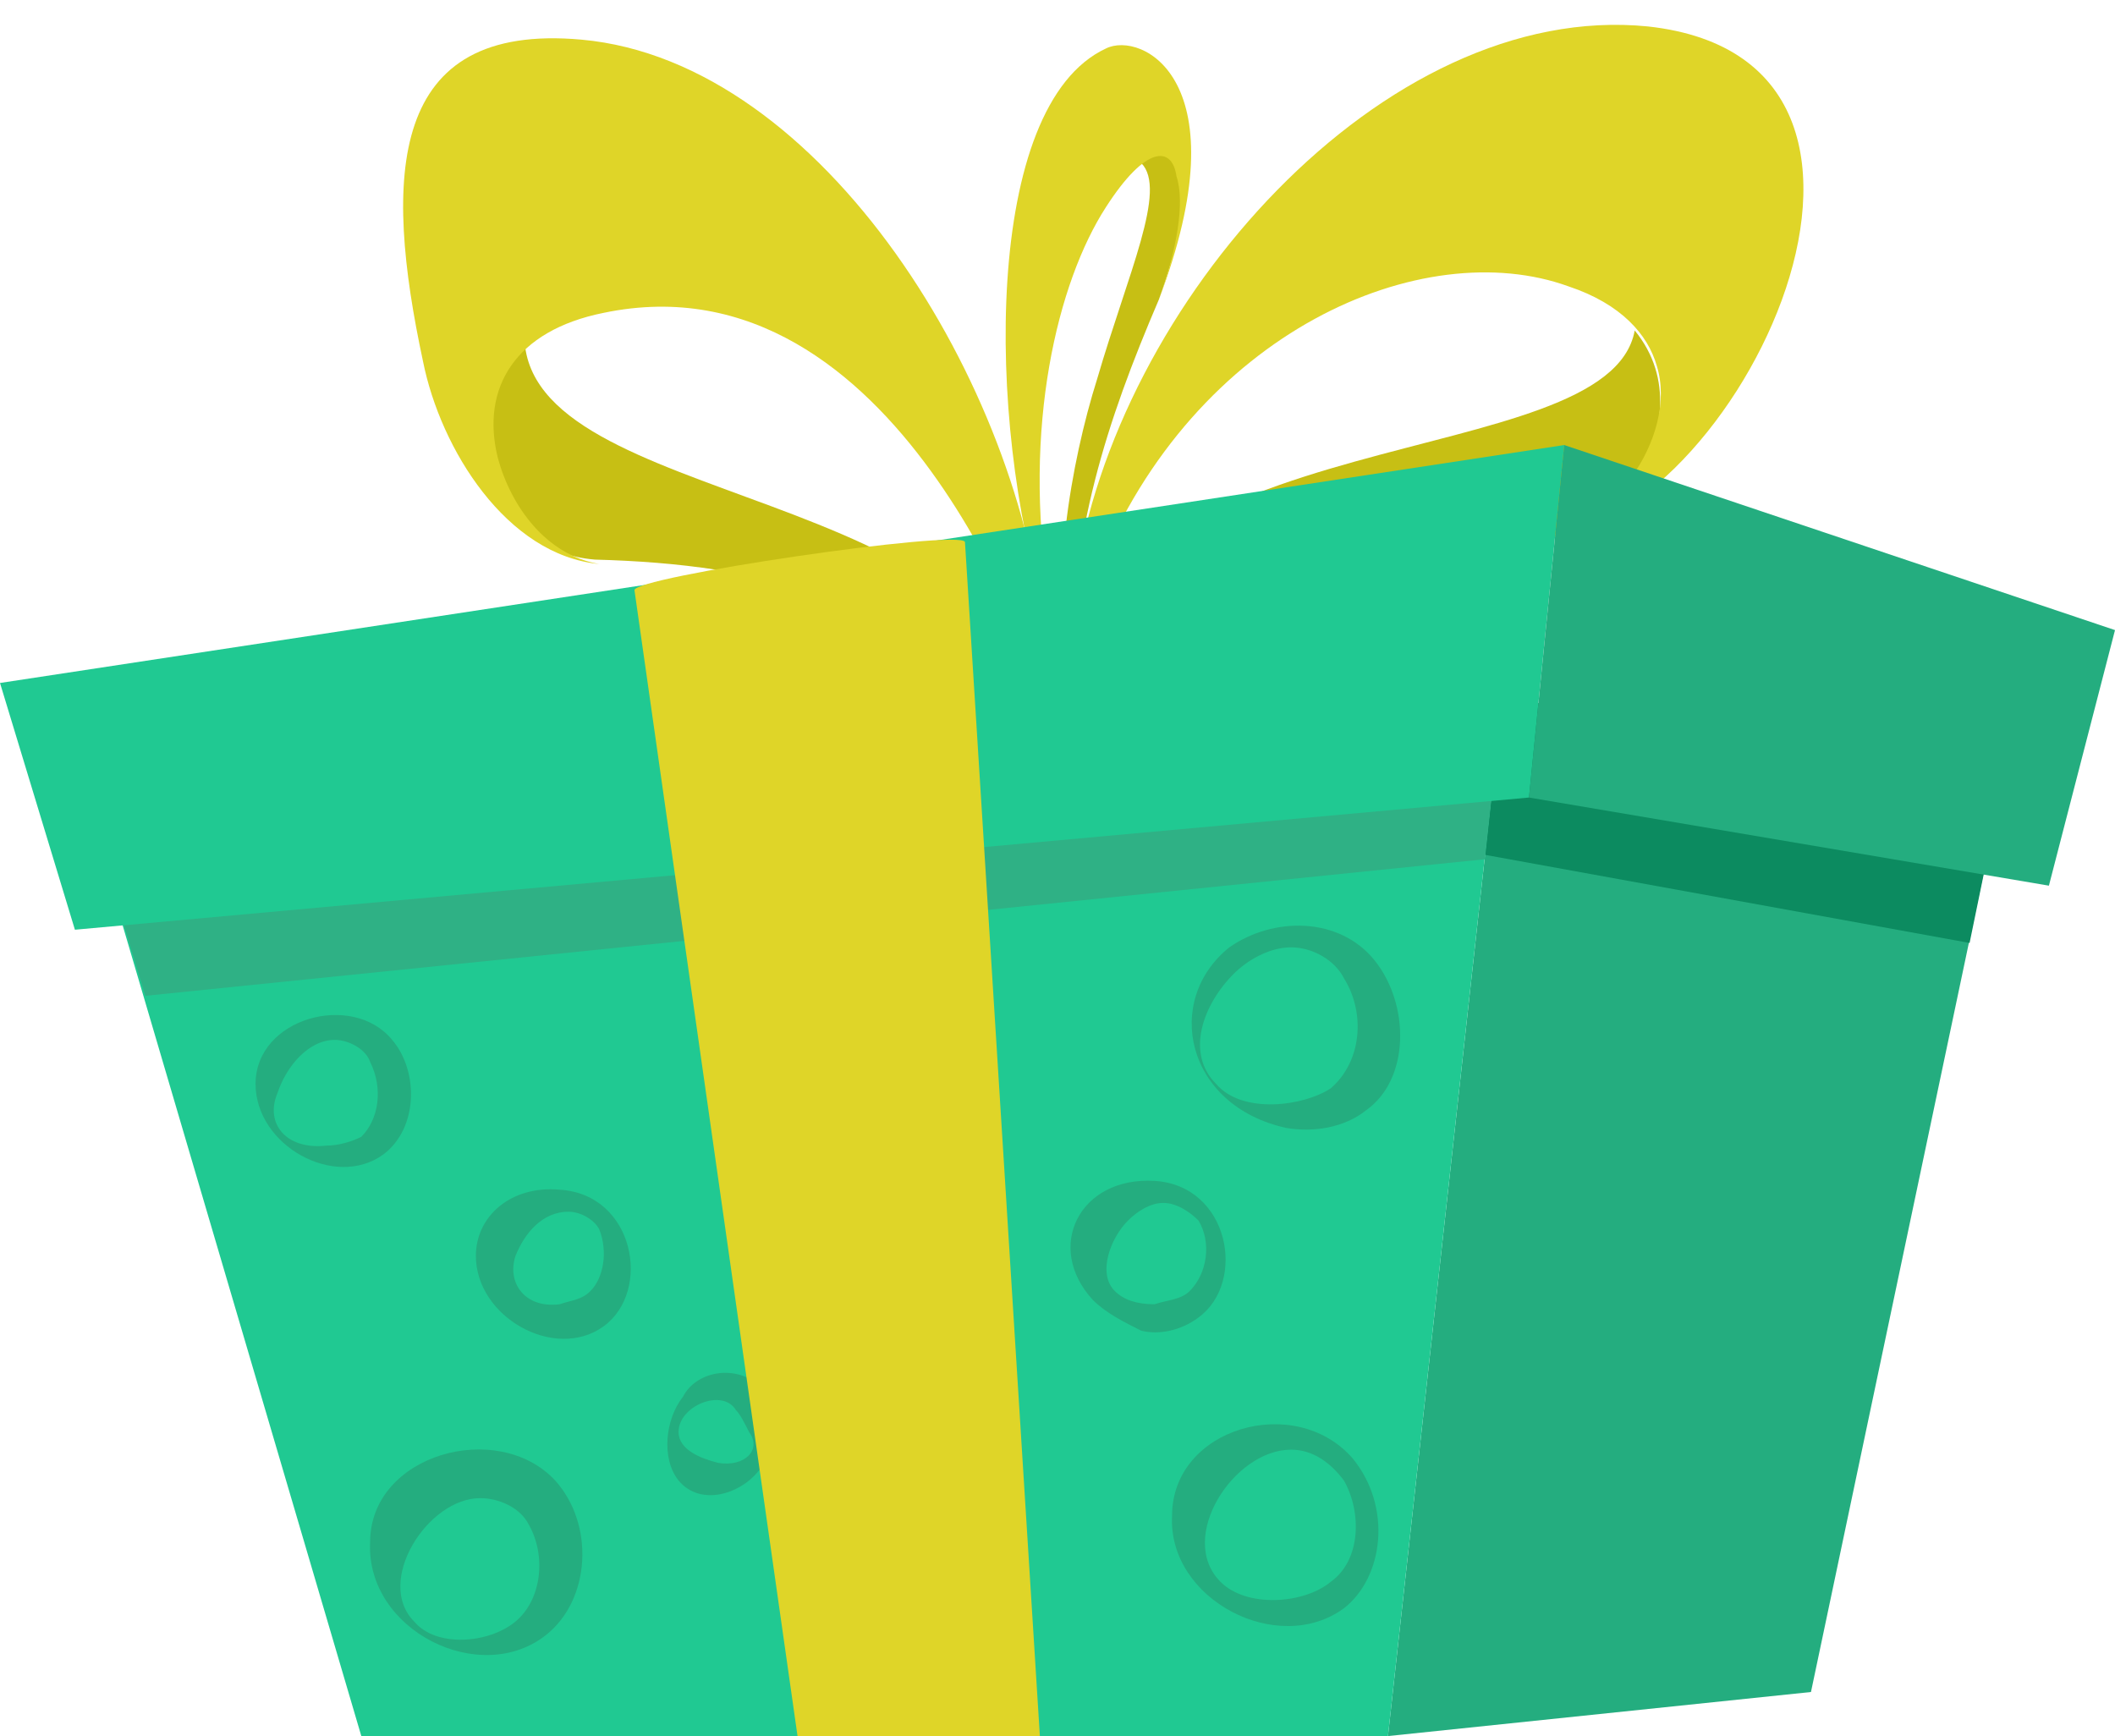
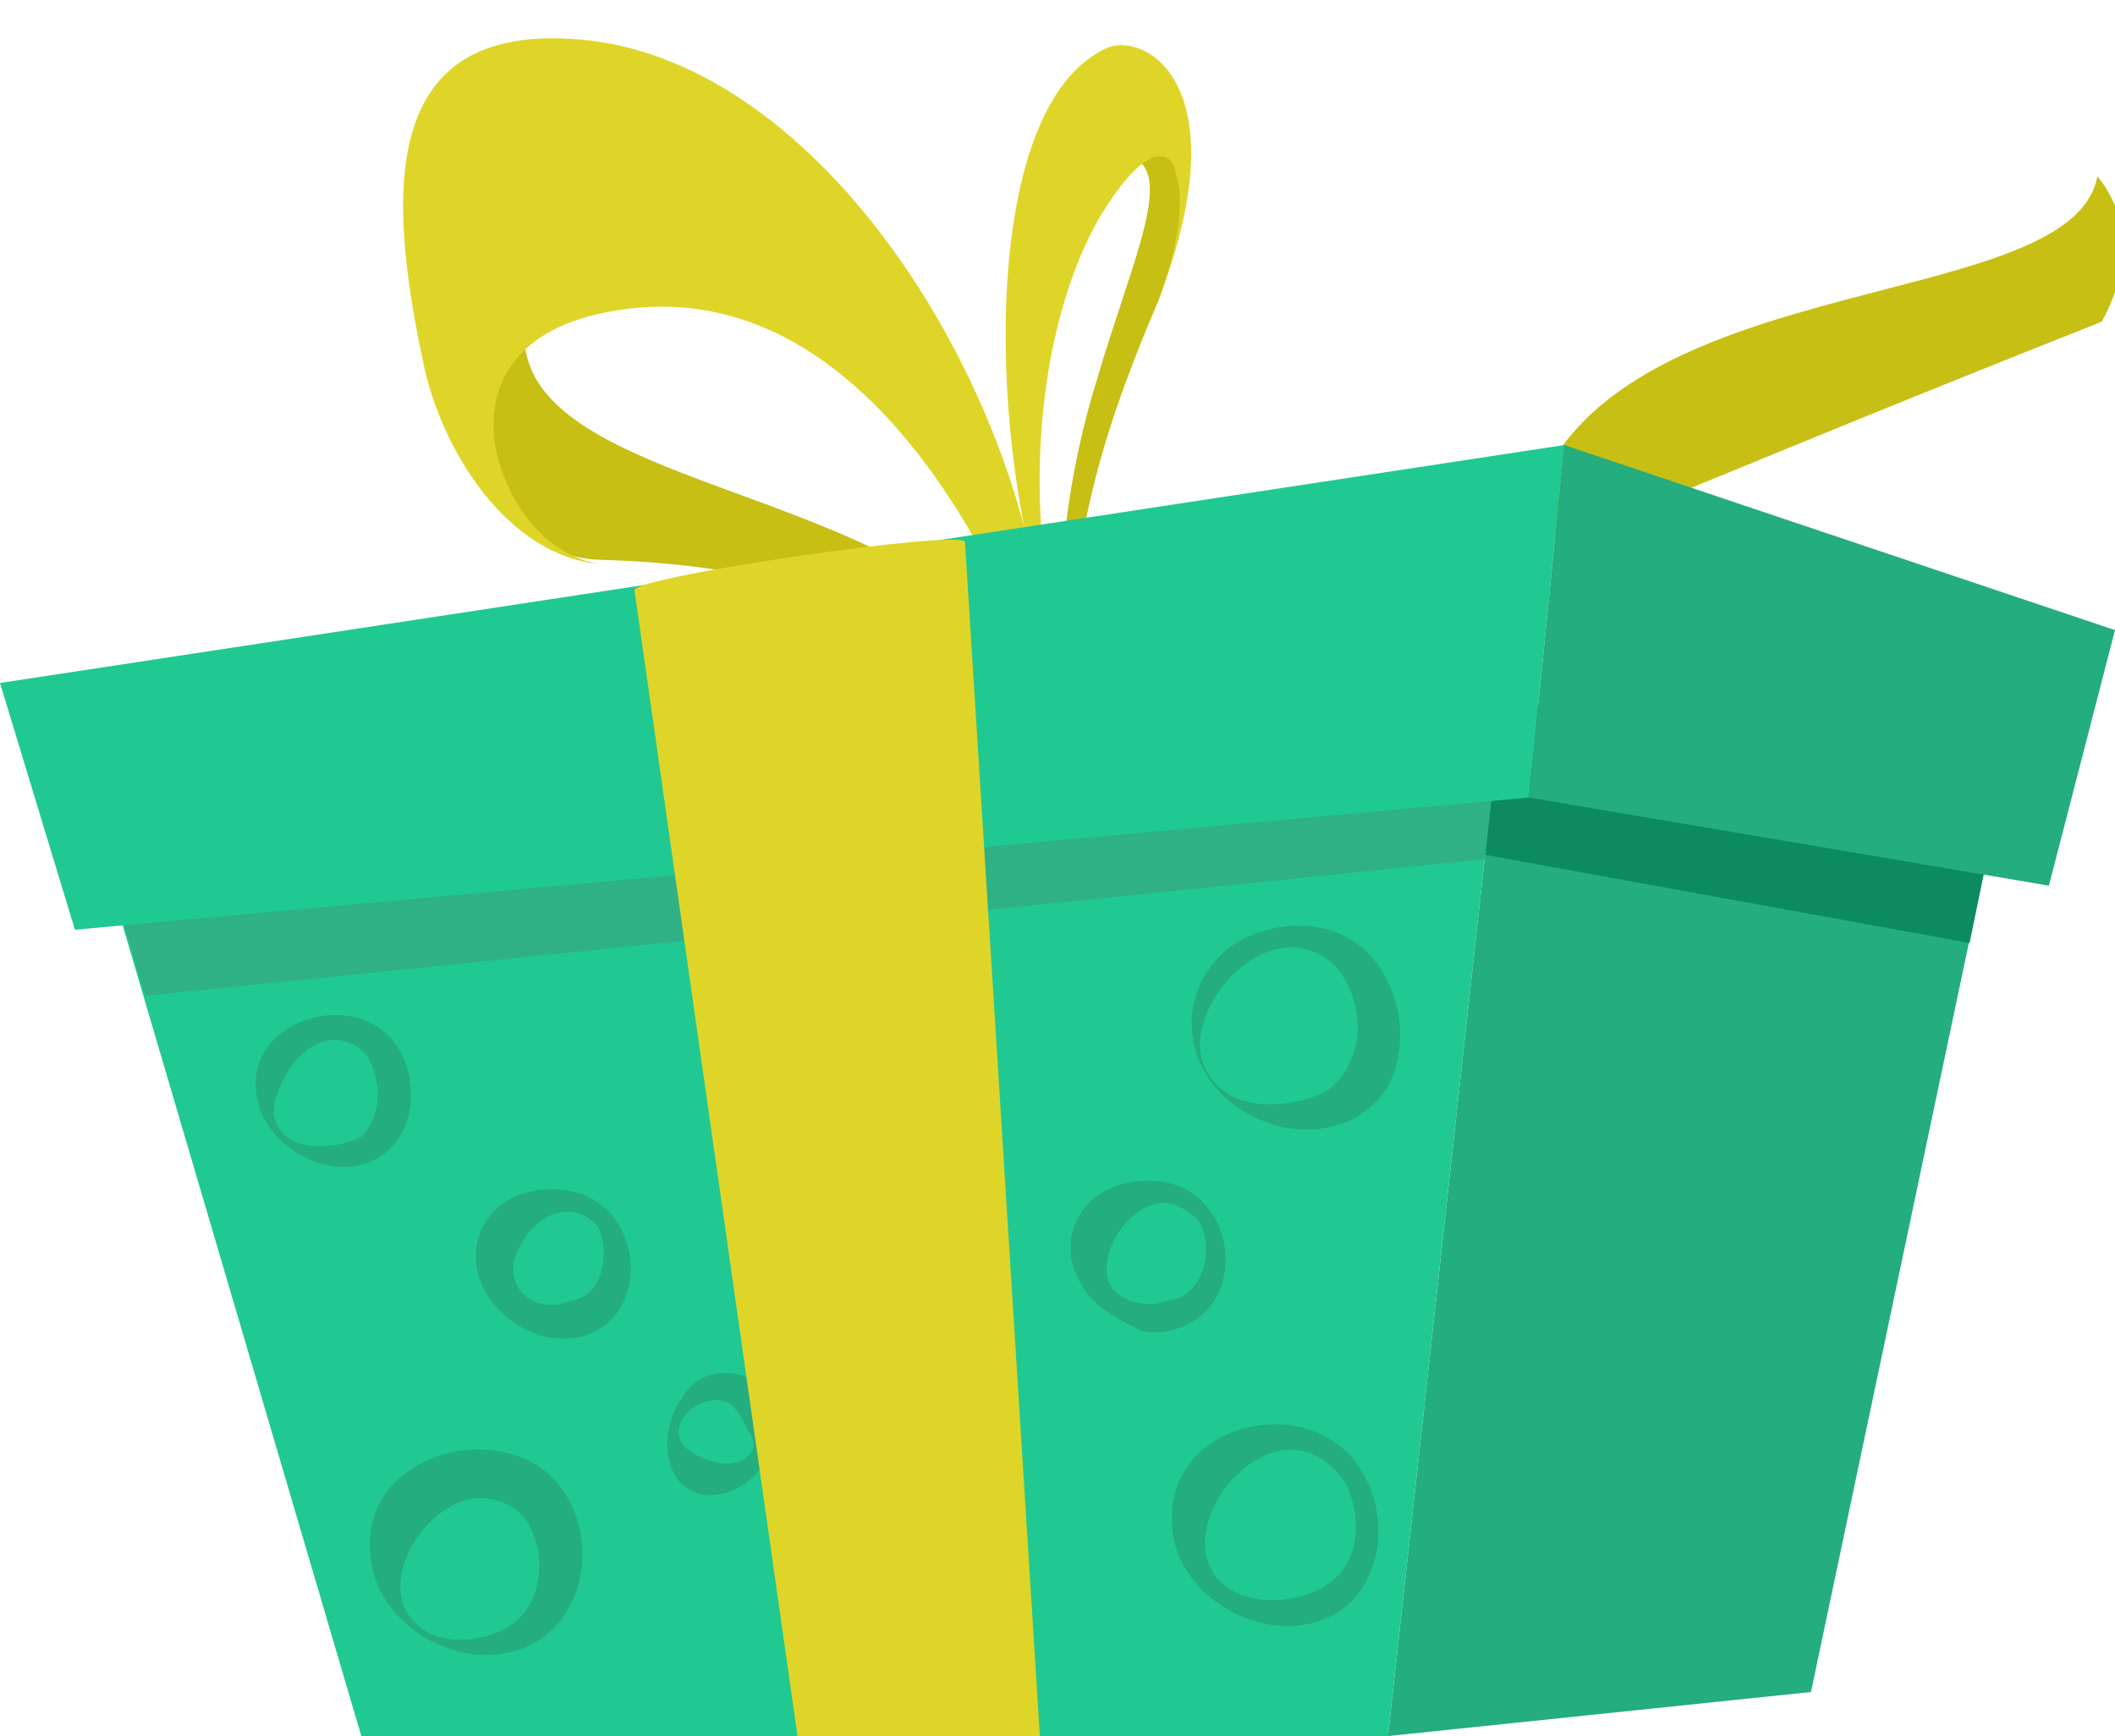
<svg xmlns="http://www.w3.org/2000/svg" height="39.4" preserveAspectRatio="xMidYMid meet" version="1.0" viewBox="1.0 5.0 48.0 39.4" width="48.0" zoomAndPan="magnify">
  <g>
    <g>
      <g>
        <g>
          <g>
            <g id="change1_2">
-               <path d="M35.6,17.2c-4.1-0.6-7.7,0.4-10.5,3.5c1-6.3,12.4-4.9,13-8.2c0.9,1.1,0.6,2.4,0.1,3.3 C37.6,16.7,36.9,17.3,35.6,17.2z" fill="#c7bf14" />
+               <path d="M35.6,17.2c1-6.3,12.4-4.9,13-8.2c0.9,1.1,0.6,2.4,0.1,3.3 C37.6,16.7,36.9,17.3,35.6,17.2z" fill="#c7bf14" />
            </g>
          </g>
        </g>
        <g>
          <g>
            <g id="change1_3">
              <path d="M14.5,17.7c3.8,0.1,7.2,0.9,10.2,4.1c-0.8-5.9-11.8-5.2-11.8-9.2c-1,0.9-1.1,2.2-0.7,3.2 C12.6,16.9,13.3,17.6,14.5,17.7z" fill="#c7bf14" />
            </g>
          </g>
        </g>
      </g>
      <g>
        <g>
          <g id="change1_1">
            <path d="M27.3,11.8c-1.2,2.8-2,5.3-2,8.5c-0.5-1.9,0-4.8,0.6-6.7c0.7-2.4,1.6-4.3,1-4.9c0.6-0.5,0.9-0.2,1,0.4 C27.9,9.7,27.7,10.7,27.3,11.8z" fill="#c7bf14" />
          </g>
          <g fill="#dfd528" id="change2_2">
            <path d="M26.1,9.7c-1.1,1.7-1.9,5-1.3,8.8c0.2,0.9,0.2,1.2-0.1,0.3c-1.3-4.2-1.4-11.4,1.4-12.7 c0.8-0.4,3.1,0.7,1.2,5.7c0.4-1.1,0.6-2.2,0.4-2.8C27.6,8.3,27,8.3,26.1,9.7z" />
-             <path d="M35.7,17.2c1.8,0,3.4-2.3,2.9-3.9c-0.2-0.7-0.8-1.4-2-1.8c-3.3-1.2-8.5,1-10.7,6.5 c-0.3,0.6-0.4,1.1-0.5,1.1c-0.1,0.1-0.1-0.2,0-0.9c0.9-6.3,7-13.2,13-12.6C45.7,6.4,40.1,17.5,35.7,17.2z" />
            <path d="M24.7,19.5c0,0.7,0,1-0.1,0.9c-0.1-0.1-3.2-9.7-9.9-8.3c-2,0.4-2.8,1.7-2.4,3.3c0.3,1.1,1.1,2.2,2.3,2.4 c-2.1-0.2-3.6-2.6-4-4.6C9.7,9,9.8,5.5,14.2,5.9C19.7,6.4,24.2,13.8,24.7,19.5z" />
          </g>
        </g>
      </g>
    </g>
    <g>
      <g id="change3_8">
        <path d="M46.4 23L42.1 43.4 32.5 44.4 35.1 20.8z" fill="#24ad7f" />
      </g>
      <g id="change4_1">
        <path d="M35.1 20.8L34.7 24.4 45.7 26.4 46.4 23z" fill="#0c8b60" />
      </g>
      <g id="change5_2">
        <path d="M35.1 20.8L32.5 44.4 9.2 44.4 2.9 23z" fill="#20c992" />
      </g>
      <g id="change6_1">
        <path d="M2.9 23L4.3 27.6 34.7 24.5 35.1 20.8z" fill="#2fb185" />
      </g>
      <g>
        <g id="change5_1">
          <path d="M36.5 15.1L35.7 23.1 2.7 26.1 1 20.5z" fill="#20c992" />
        </g>
        <g id="change3_1">
          <path d="M49 19.3L47.5 25.1 35.7 23.1 36.5 15.1z" fill="#24ad7f" />
        </g>
      </g>
    </g>
    <g>
      <g id="change3_2">
        <path d="M9.9,28.6c-0.9-1.1-3.1-0.5-3.1,1c0,1.4,1.8,2.4,2.9,1.6C10.5,30.6,10.5,29.3,9.9,28.6z M8.4,31 c-0.9,0.1-1.4-0.5-1.1-1.2c0.2-0.6,0.7-1.2,1.3-1.2c0.3,0,0.7,0.2,0.8,0.5c0.3,0.6,0.2,1.3-0.2,1.7C9,30.9,8.7,31,8.4,31z" fill="#24ad7f" />
      </g>
      <g id="change3_3">
        <path d="M16.5,36.7c-0.4,0.5-0.5,1.4-0.1,1.9c0.5,0.6,1.4,0.3,1.8-0.2c0.4-0.4,0.7-1.2,0.2-1.8 C17.8,35.9,16.8,36.1,16.5,36.7z M17.3,38.2c-0.4-0.1-0.9-0.3-0.9-0.7c0-0.6,1-1,1.3-0.5c0.1,0.1,0.2,0.3,0.3,0.5 C18.3,37.9,17.9,38.3,17.3,38.2z" fill="#24ad7f" />
      </g>
      <g id="change3_9">
        <path d="M32.2,26.8c-0.8-1-2.3-1-3.3-0.3c-1.5,1.2-1,3.6,1.3,4.1c0.6,0.1,1.3,0,1.8-0.4C33,29.5,33,27.8,32.2,26.8z M28.6,29.6c-0.7-0.7-0.3-1.8,0.4-2.5c0.3-0.3,0.8-0.6,1.3-0.6c0.5,0,1,0.3,1.2,0.7c0.5,0.8,0.4,1.9-0.3,2.5 C30.6,30.1,29.2,30.3,28.6,29.6z" fill="#24ad7f" />
      </g>
      <g id="change3_4">
        <path d="M9.4,40c-0.1,2,2.5,3.3,4,2.1c1-0.8,1.1-2.5,0.2-3.5C12.3,37.2,9.4,38,9.4,40z M12.7,41.8 c-0.6,0.5-1.8,0.6-2.3,0c-0.9-0.9,0.3-2.8,1.5-2.8c0.4,0,0.9,0.2,1.1,0.6C13.4,40.3,13.3,41.3,12.7,41.8z" fill="#24ad7f" />
      </g>
      <g id="change3_5">
        <path d="M31.7,38.1c-1.3-1.5-4.1-0.7-4.1,1.3c-0.1,1.9,2.4,3.2,3.9,2.1C32.4,40.8,32.6,39.2,31.7,38.1z M31.2,40.9 c-0.6,0.5-1.9,0.6-2.5,0c-1-1,0.3-3,1.6-3c0.5,0,0.9,0.3,1.2,0.7C31.9,39.3,31.9,40.4,31.2,40.9z" fill="#24ad7f" />
      </g>
      <g id="change3_6">
        <path d="M13.7,32c-1.1-0.1-1.9,0.6-1.9,1.5c0,1.4,1.8,2.4,2.9,1.6C15.8,34.3,15.4,32.1,13.7,32z M14.4,34.3 c-0.2,0.2-0.4,0.2-0.7,0.3c-0.8,0.1-1.2-0.5-1-1.1c0.2-0.5,0.6-1,1.2-1c0.3,0,0.6,0.2,0.7,0.4C14.8,33.4,14.7,34,14.4,34.3z" fill="#24ad7f" />
      </g>
      <g id="change3_7">
        <path d="M28.2,34.9c1.1-0.8,0.7-3-1-3.1c-1.7-0.1-2.5,1.5-1.4,2.7c0.3,0.3,0.7,0.5,1.1,0.7 C27.3,35.3,27.8,35.2,28.2,34.9z M26.3,34.3c-0.4-0.4-0.1-1.2,0.3-1.6c0.2-0.2,0.5-0.4,0.8-0.4c0.3,0,0.6,0.2,0.8,0.4 c0.3,0.5,0.2,1.2-0.2,1.6c-0.2,0.2-0.5,0.2-0.8,0.3C26.8,34.6,26.5,34.5,26.3,34.3z" fill="#24ad7f" />
      </g>
    </g>
    <g id="change2_1">
      <path d="M15.4,18.4l3.7,26h5.5l-1.7-27.1C22.8,17,15.3,18.1,15.4,18.4z" fill="#dfd528" />
    </g>
  </g>
</svg>